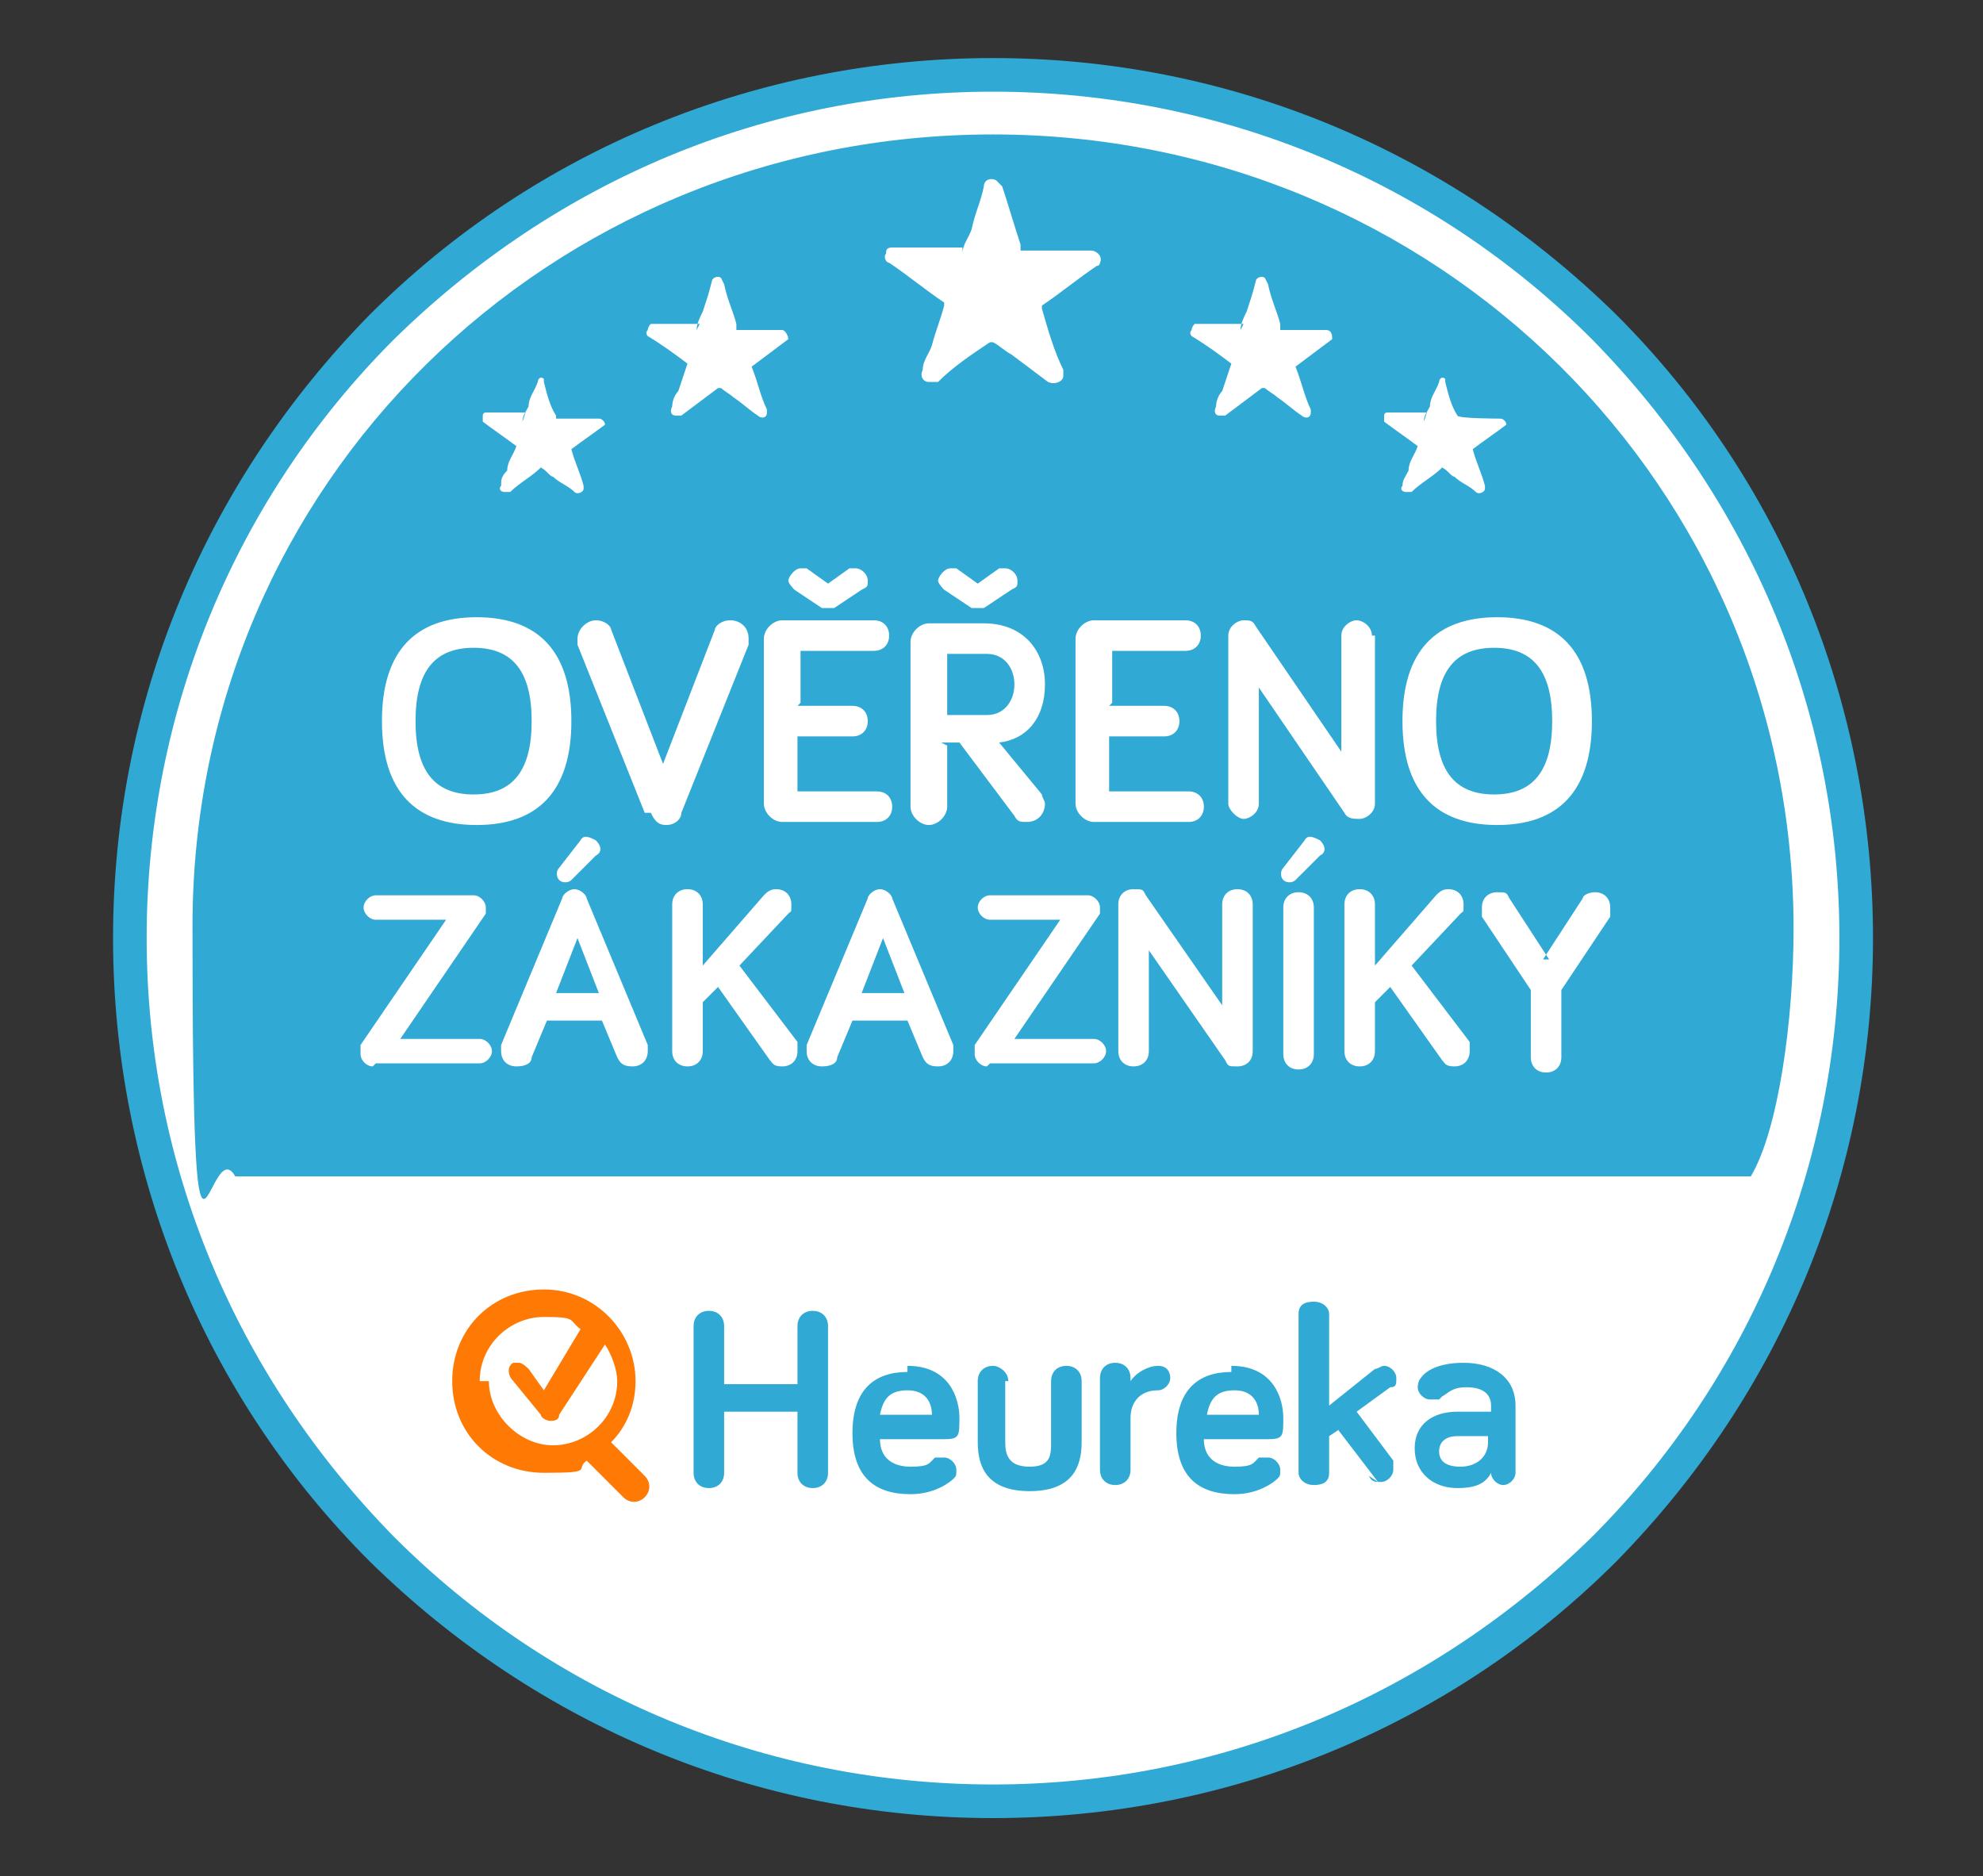
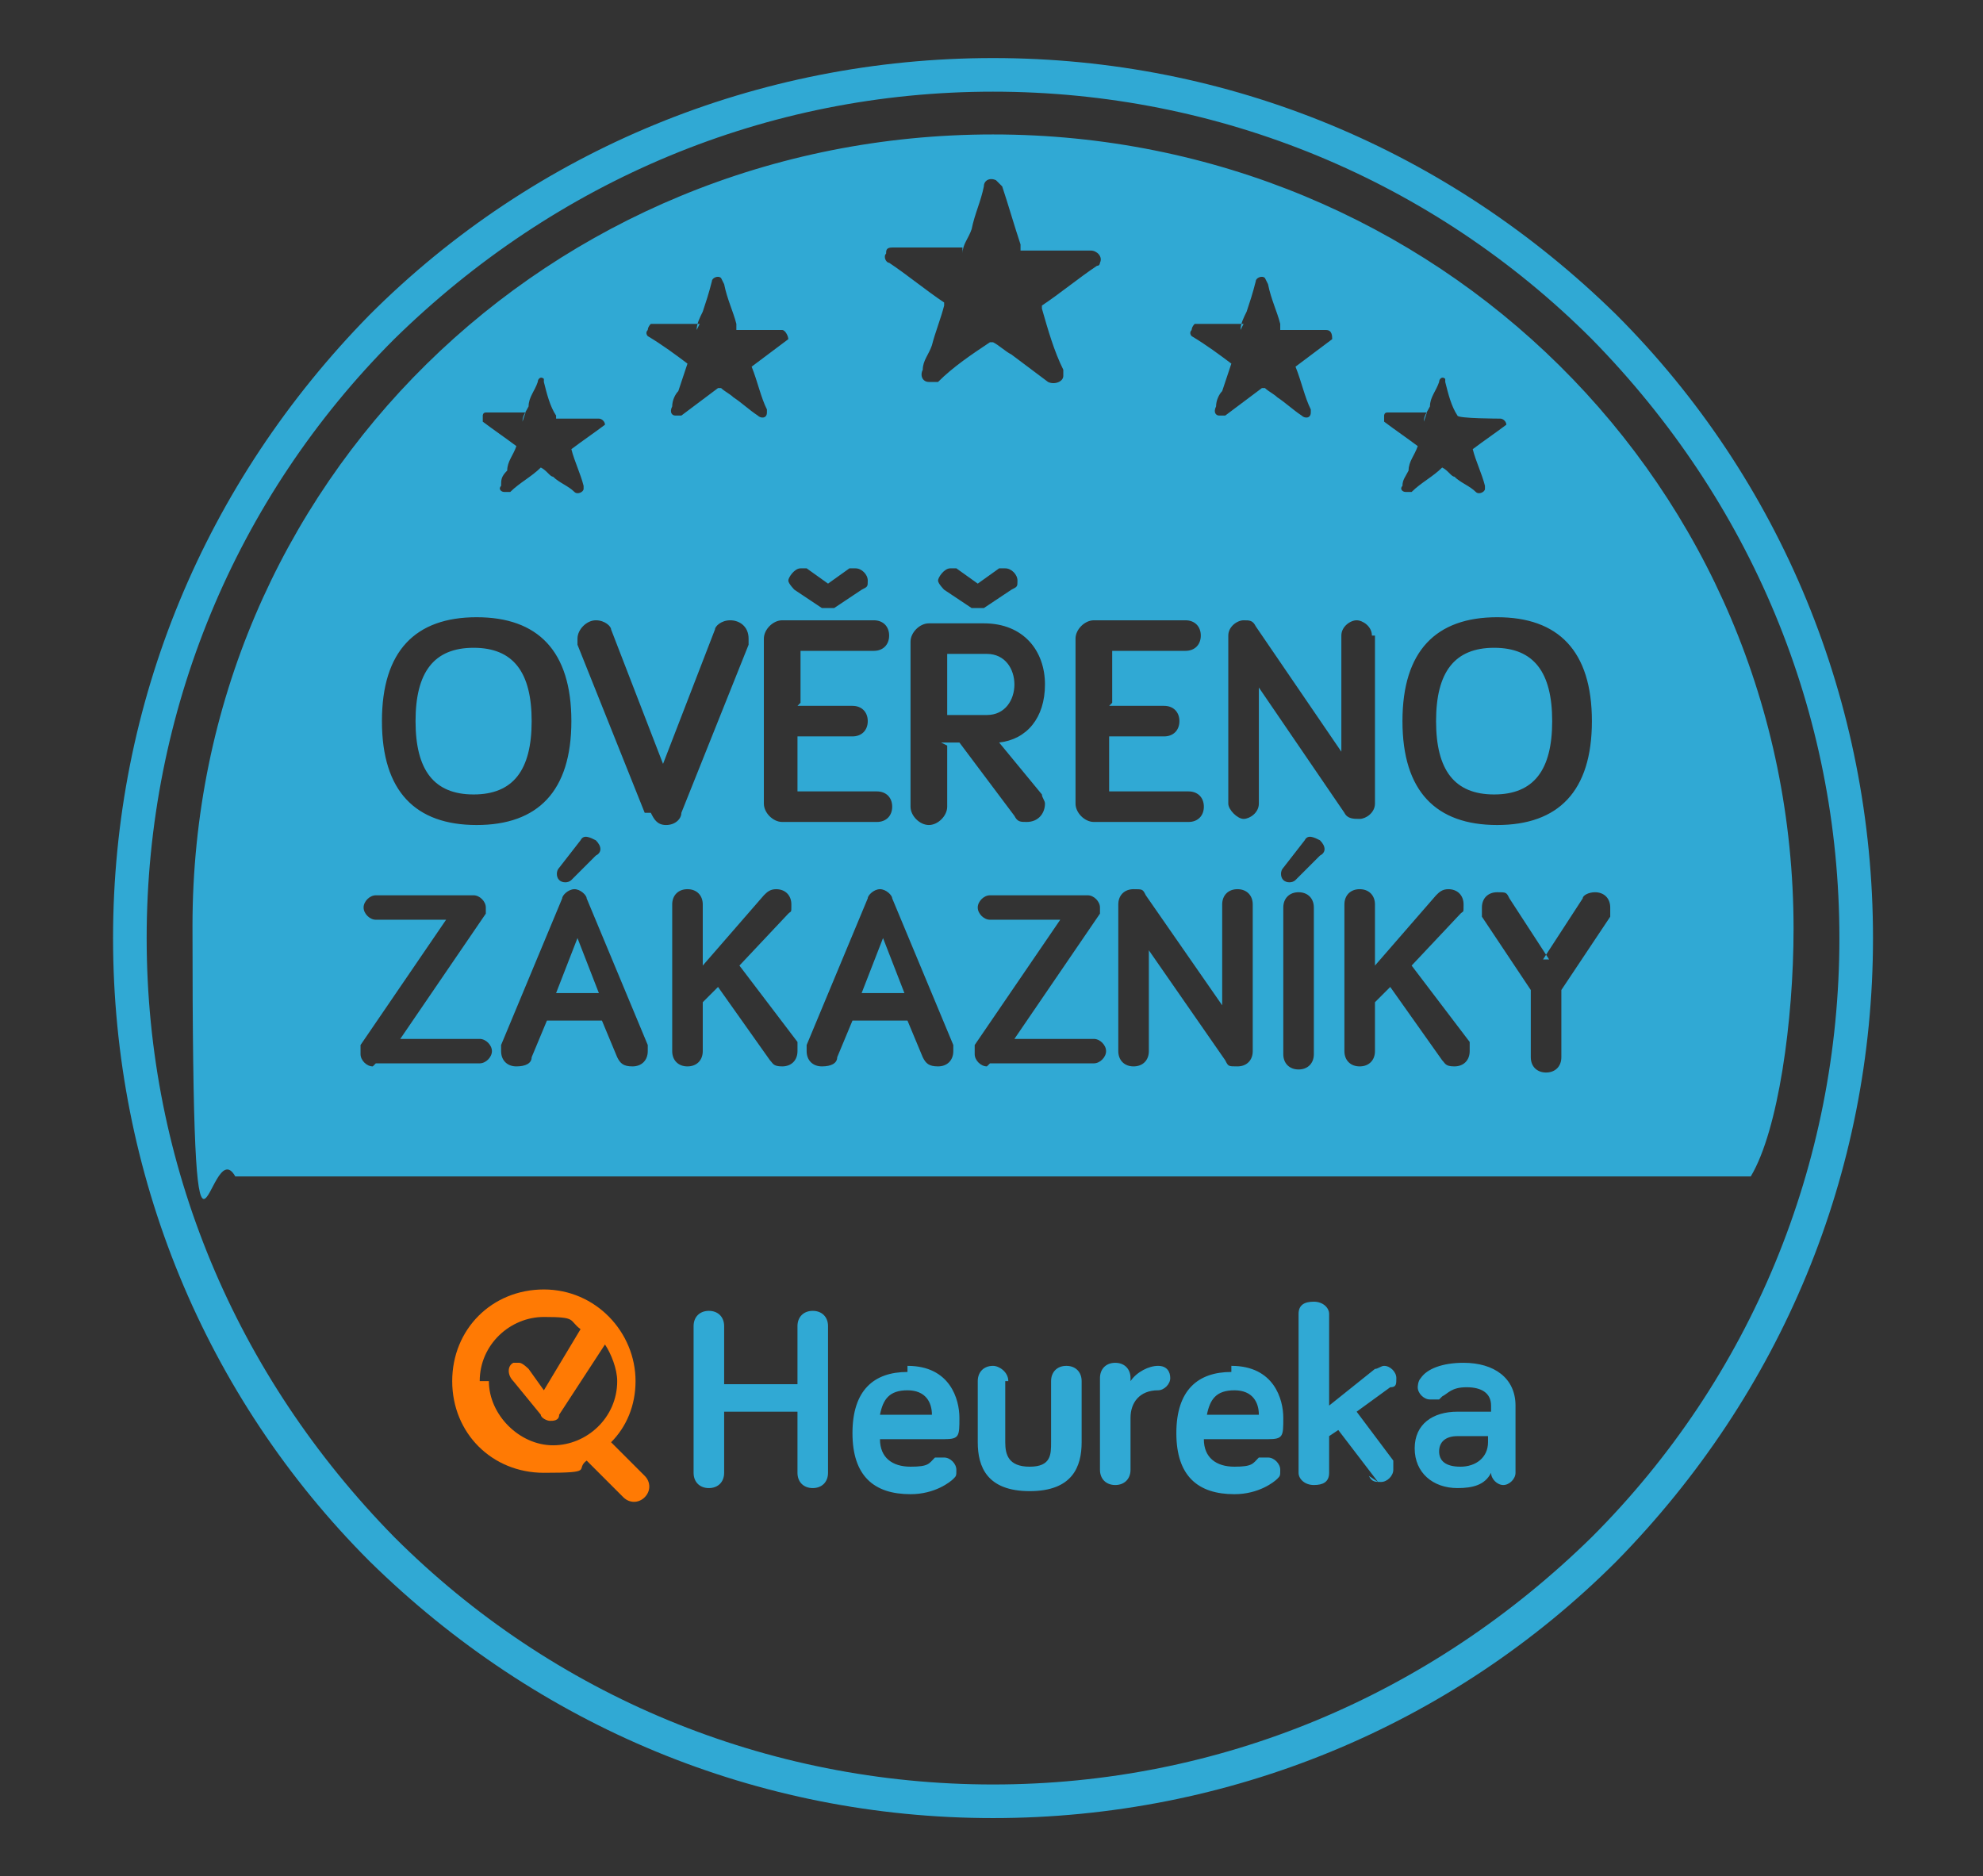
<svg xmlns="http://www.w3.org/2000/svg" id="Vrstva_1" version="1.1" viewBox="0 0 64.9 61.4">
  <rect x="0" y="0" width="64.9" height="61.4" fill="#333333" stroke="none" />
  <defs>
    <style>
      .st0 {
        fill: #ff7a04;
      }

      .st0, .st1, .st2 {
        fill-rule: evenodd;
      }

      .st1 {
        fill: #fff;
      }

      .st2 {
        fill: #30a9d4;
      }
    </style>
  </defs>
-   <path class="st1" d="M61.1,30.7c0,15.8-12.8,28.6-28.6,28.6S3.8,46.5,3.8,30.7c0-15.8,12.8-28.6,28.6-28.6s28.6,12.8,28.6,28.6Z" />
  <path class="st2" d="M32.5,59.5c-7.7,0-14.9-3-20.4-8.4-5.4-5.4-8.4-12.7-8.4-20.4s3-14.9,8.4-20.4C17.5,4.9,24.8,1.9,32.5,1.9s14.9,3,20.4,8.4c5.4,5.4,8.4,12.7,8.4,20.4s-3,14.9-8.4,20.4c-5.4,5.4-12.7,8.4-20.4,8.4h0ZM32.5,3c-7.4,0-14.3,2.9-19.6,8.1-5.2,5.2-8.1,12.2-8.1,19.6s2.9,14.3,8.1,19.6c5.2,5.2,12.2,8.1,19.6,8.1s14.3-2.9,19.6-8.1c5.2-5.2,8.1-12.2,8.1-19.6s-2.9-14.3-8.1-19.6c-5.2-5.2-12.2-8.1-19.6-8.1ZM57.3,38.5c.9-1.5,1.4-5.1,1.4-8.1,0-14.5-11.7-26-26.2-26S6.3,15.8,6.3,30.3s.5,6.6,1.4,8.2h49.6ZM27.1,48.2c0,.3-.2.5-.5.5-.3,0-.5-.2-.5-.5v-2h-2.4v2c0,.3-.2.5-.5.5s-.5-.2-.5-.5v-4.8c0-.3.2-.5.5-.5s.5.2.5.5v1.9h2.4v-1.9c0-.3.2-.5.5-.5s.5.2.5.5v4.8ZM29.7,44.7c1.4,0,1.7,1.1,1.7,1.7s0,.7-.5.7h-2.1c0,.6.4.9,1,.9s.6-.1.8-.3c0,0,.2,0,.3,0,.2,0,.4.2.4.4s0,.2-.1.3c-.1.1-.6.5-1.4.5-1.2,0-1.9-.6-1.9-2s.7-2,1.8-2M28.8,46.3h1.7c0-.4-.2-.8-.8-.8s-.8.3-.9.8M32.9,45.2v2c0,.4.1.8.8.8s.7-.4.7-.8v-2c0-.3.2-.5.5-.5s.5.2.5.5v2c0,.8-.3,1.6-1.7,1.6s-1.7-.8-1.7-1.6v-2c0-.3.2-.5.5-.5.2,0,.5.2.5.5,0,0,0,0,0,0M37,45.2c.2-.3.6-.5.9-.5s.4.2.4.4-.2.4-.4.4c-.6,0-.9.4-.9.9v1.7c0,.3-.2.5-.5.5s-.5-.2-.5-.5v-3c0-.3.2-.5.5-.5s.5.2.5.5h0ZM40.3,44.7c1.4,0,1.7,1.1,1.7,1.7s0,.7-.5.7h-2.1c0,.6.4.9,1,.9s.6-.1.8-.3c0,0,.2,0,.3,0,.2,0,.4.2.4.4s0,.2-.1.3c-.1.1-.6.5-1.4.5-1.2,0-1.9-.6-1.9-2s.7-2,1.8-2M39.5,46.3h1.7c0-.4-.2-.8-.8-.8s-.8.3-.9.8M45.1,48.5l-1.3-1.7-.3.2v1.2c0,.3-.2.4-.5.4s-.5-.2-.5-.4v-5.2c0-.3.2-.4.5-.4s.5.2.5.4v3l1.5-1.2c.1,0,.2-.1.3-.1.2,0,.4.2.4.4s0,.3-.2.3l-1.1.8,1.2,1.6c0,0,0,.2,0,.3,0,.2-.2.4-.4.4s-.3,0-.4-.2M47.1,45.8c0,0-.2,0-.3,0-.2,0-.4-.2-.4-.4h0c0,0,0-.2.1-.3.2-.3.7-.5,1.4-.5,1,0,1.7.5,1.7,1.4v2.2c0,.2-.2.4-.4.4s-.4-.2-.4-.4c-.2.4-.6.5-1.1.5-.8,0-1.4-.5-1.4-1.3s.6-1.2,1.4-1.2h1.1v-.2c0-.4-.3-.6-.8-.6s-.6.2-.8.3M48.7,47.2v-.2h-1c-.4,0-.6.2-.6.5s.2.5.7.5.9-.3.9-.8M12.5,23.6c0-2.3,1.1-3.4,3.1-3.4s3.1,1.1,3.1,3.4-1.1,3.4-3.1,3.4-3.1-1.1-3.1-3.4h0ZM13.6,23.6c0,1.6.6,2.4,1.9,2.4s1.9-.8,1.9-2.4-.6-2.4-1.9-2.4-1.9.8-1.9,2.4ZM21.1,26.6l-2.2-5.5c0,0,0-.1,0-.2,0-.3.3-.6.6-.6s.5.2.5.3l1.7,4.4,1.7-4.4c0-.1.2-.3.5-.3s.6.2.6.6,0,.1,0,.2l-2.2,5.5c0,.2-.2.4-.5.4s-.4-.2-.5-.4h0ZM26.1,23.1h1.8c.3,0,.5.2.5.5s-.2.5-.5.5h-1.8v1.8h2.6c.3,0,.5.2.5.5,0,0,0,0,0,0,0,.3-.2.5-.5.5,0,0,0,0,0,0h-3.1c-.3,0-.6-.3-.6-.6v-5.4c0-.3.3-.6.6-.6h3c.3,0,.5.2.5.5s-.2.5-.5.5h-2.4v1.7h0ZM26.9,19.9l-.9-.6c0,0-.2-.2-.2-.3s.2-.4.4-.4.2,0,.2,0l.7.5.7-.5s.1,0,.2,0c.2,0,.4.2.4.4s0,.2-.2.3l-.9.6c0,0-.1,0-.2,0s-.2,0-.2,0ZM31,24.4v2c0,.3-.3.6-.6.6s-.6-.3-.6-.6v-5.4c0-.3.3-.6.6-.6h1.8c1.3,0,2,.9,2,2s-.6,1.8-1.5,1.9l1.4,1.7c0,.1.1.2.1.3,0,.3-.2.6-.6.6-.2,0-.3,0-.4-.2l-1.8-2.4h-.6ZM31.8,19.9l-.9-.6c0,0-.2-.2-.2-.3s.2-.4.4-.4.2,0,.2,0l.7.5.7-.5s.1,0,.2,0c.2,0,.4.2.4.4s0,.2-.2.3l-.9.6c0,0-.1,0-.2,0s-.2,0-.2,0ZM31,21.4v2h1.3c.6,0,.9-.5.9-1s-.3-1-.9-1h-1.3ZM36.3,23.1h1.8c.3,0,.5.2.5.5s-.2.5-.5.5h-1.8v1.8h2.6c.3,0,.5.2.5.5,0,0,0,0,0,0,0,.3-.2.5-.5.5,0,0,0,0,0,0h-3.1c-.3,0-.6-.3-.6-.6v-5.4c0-.3.3-.6.6-.6h3c.3,0,.5.2.5.5s-.2.5-.5.5h-2.4v1.7h0ZM45,20.8v5.5c0,.3-.3.5-.5.5s-.4,0-.5-.2l-2.8-4.1v3.8c0,.3-.3.5-.5.5s-.5-.3-.5-.5v-5.5c0-.3.3-.5.5-.5s.3,0,.4.2l2.8,4.1v-3.8c0-.3.3-.5.5-.5s.5.2.5.5h0ZM45.9,23.6c0-2.3,1.1-3.4,3.1-3.4s3.1,1.1,3.1,3.4-1.1,3.4-3.1,3.4-3.1-1.1-3.1-3.4ZM47,23.6c0,1.6.6,2.4,1.9,2.4s1.9-.8,1.9-2.4-.6-2.4-1.9-2.4-1.9.8-1.9,2.4ZM12.2,34.9c-.2,0-.4-.2-.4-.4s0-.2,0-.3l2.8-4.1h-2.3c-.2,0-.4-.2-.4-.4s.2-.4.4-.4h3.2c.2,0,.4.2.4.4s0,.2,0,.2l-2.8,4.1h2.6c.2,0,.4.2.4.4s-.2.4-.4.4h-3.4ZM17.9,33.4l-.5,1.2c0,.2-.2.3-.5.3s-.5-.2-.5-.5,0-.1,0-.2l2-4.8c0-.1.2-.3.4-.3s.4.2.4.3l2,4.8c0,0,0,.1,0,.2,0,.3-.2.5-.5.5s-.4-.1-.5-.3l-.5-1.2h-2,0ZM18.3,28.4l.7-.9c.1-.2.3-.1.5,0,.2.2.2.4,0,.5l-.8.8c-.1.1-.3.1-.4,0-.1-.1-.1-.3,0-.4h0ZM18.9,30.7l-.7,1.8h1.4l-.7-1.8h0ZM23,31.6l2-2.3c.1-.1.2-.2.4-.2.3,0,.5.2.5.5s0,.2-.1.3l-1.6,1.7,1.9,2.5c0,0,0,.2,0,.3,0,.3-.2.5-.5.5s-.3-.1-.4-.2l-1.7-2.4-.5.5v1.6c0,.3-.2.5-.5.5s-.5-.2-.5-.5v-4.8c0-.3.2-.5.5-.5s.5.2.5.5v1.9h0ZM27.9,33.4l-.5,1.2c0,.2-.2.3-.5.3s-.5-.2-.5-.5,0-.1,0-.2l2-4.8c0-.1.2-.3.4-.3s.4.2.4.3l2,4.8c0,0,0,.1,0,.2,0,.3-.2.5-.5.5s-.4-.1-.5-.3l-.5-1.2h-2,0ZM28.9,30.7l-.7,1.8h1.4l-.7-1.8h0ZM32.3,34.9c-.2,0-.4-.2-.4-.4s0-.2,0-.3l2.8-4.1h-2.3c-.2,0-.4-.2-.4-.4s.2-.4.4-.4h3.2c.2,0,.4.2.4.4s0,.2,0,.2l-2.8,4.1h2.6c.2,0,.4.2.4.4s-.2.4-.4.4h-3.4,0ZM41,29.6v4.8c0,.3-.2.5-.5.5s-.3,0-.4-.2l-2.5-3.6v3.3c0,.3-.2.5-.5.5s-.5-.2-.5-.5v-4.8c0-.3.2-.5.5-.5s.3,0,.4.2l2.5,3.6v-3.3c0-.3.2-.5.5-.5s.5.2.5.5h0ZM42,28.4l.7-.9c.1-.2.3-.1.5,0,.2.2.2.4,0,.5l-.8.8c-.1.1-.3.1-.4,0-.1-.1-.1-.3,0-.4h0ZM43,34.5c0,.3-.2.5-.5.5s-.5-.2-.5-.5v-4.8c0-.3.2-.5.5-.5s.5.2.5.5v4.8ZM45,31.6l2-2.3c.1-.1.2-.2.4-.2.3,0,.5.2.5.5s0,.2-.1.3l-1.6,1.7,1.9,2.5c0,0,0,.2,0,.3,0,.3-.2.5-.5.5s-.3-.1-.4-.2l-1.7-2.4-.5.5v1.6c0,.3-.2.5-.5.5s-.5-.2-.5-.5v-4.8c0-.3.2-.5.5-.5s.5.2.5.5v1.9h0ZM50.5,31.4l1.3-2c0-.1.2-.2.4-.2.3,0,.5.2.5.5s0,.2,0,.3l-1.6,2.4v2.2c0,.3-.2.5-.5.5s-.5-.2-.5-.5v-2.2l-1.6-2.4c0,0,0-.2,0-.3,0-.3.2-.5.5-.5s.3,0,.4.2l1.3,2ZM31.5,8.3c0-.3.2-.5.3-.8.1-.5.3-.9.4-1.4,0-.2.2-.3.4-.2,0,0,.1.1.2.2.2.6.4,1.3.6,1.9,0,0,0,.1,0,.2h2.3c.2,0,.4.2.3.4,0,0,0,.1-.1.1-.6.4-1.2.9-1.8,1.3,0,0,0,0,0,.1.2.7.4,1.4.7,2,0,0,0,.1,0,.2,0,.2-.3.3-.5.2-.4-.3-.8-.6-1.2-.9-.2-.1-.4-.3-.6-.4,0,0,0,0-.1,0-.6.4-1.2.8-1.7,1.3,0,0-.2,0-.3,0-.2,0-.3-.2-.2-.4,0-.3.2-.5.3-.8.1-.4.3-.9.4-1.3,0,0,0,0,0-.1-.6-.4-1.2-.9-1.8-1.3-.1,0-.2-.2-.1-.3,0-.1,0-.2.2-.2,0,0,0,0,.1,0h2.2,0ZM46.6,13.8c0-.2.1-.3.2-.5,0-.3.2-.5.3-.8,0-.1.1-.2.2-.1,0,0,0,0,0,.1.1.4.2.8.4,1.1h0c0,.1,1.4.1,1.4.1.1,0,.2.1.2.2,0,0,0,0,0,0-.4.3-.7.5-1.1.8,0,0,0,0,0,0,.1.4.3.8.4,1.2,0,0,0,0,0,.1,0,.1-.2.2-.3.1-.2-.2-.5-.3-.7-.5-.1,0-.2-.2-.4-.3,0,0,0,0,0,0-.3.3-.7.5-1,.8,0,0,0,0-.2,0-.1,0-.2-.1-.1-.2,0-.2.1-.3.2-.5,0-.3.2-.5.3-.8,0,0,0,0,0,0-.4-.3-.7-.5-1.1-.8,0,0,0-.1,0-.2,0,0,0-.1.1-.1,0,0,0,0,0,0h1.3ZM17.1,13.8c0-.2.1-.3.2-.5,0-.3.2-.5.3-.8,0-.1.1-.2.2-.1,0,0,0,0,0,.1.1.4.2.8.4,1.1,0,0,0,0,0,.1h1.4c.1,0,.2.1.2.2,0,0,0,0,0,0-.4.3-.7.5-1.1.8,0,0,0,0,0,0,.1.4.3.8.4,1.2,0,0,0,0,0,.1,0,.1-.2.2-.3.1-.2-.2-.5-.3-.7-.5-.1,0-.2-.2-.4-.3,0,0,0,0,0,0-.3.3-.7.5-1,.8,0,0,0,0-.2,0-.1,0-.2-.1-.1-.2,0-.2,0-.3.2-.5,0-.3.2-.5.3-.8,0,0,0,0,0,0-.4-.3-.7-.5-1.1-.8,0,0,0-.1,0-.2,0,0,0-.1.1-.1,0,0,0,0,0,0h1.3ZM40.6,10.8c0-.2.1-.4.2-.6.1-.3.2-.6.3-1,0-.1.2-.2.3-.1,0,0,0,0,.1.2.1.5.3.9.4,1.3,0,0,0,0,0,.2h0c.5,0,1,0,1.5,0,.2,0,.2.2.2.3,0,0,0,0,0,0-.4.3-.8.6-1.2.9,0,0,0,0,0,0,.2.5.3,1,.5,1.4,0,0,0,0,0,.1,0,.2-.2.2-.3.1-.3-.2-.5-.4-.8-.6-.1-.1-.3-.2-.4-.3,0,0,0,0-.1,0-.4.3-.8.6-1.2.9,0,0-.1,0-.2,0-.1,0-.2-.1-.1-.3,0-.2.1-.4.2-.5.1-.3.2-.6.3-.9,0,0,0,0,0,0-.4-.3-.8-.6-1.3-.9,0,0-.1-.1,0-.2,0,0,0-.1.1-.2,0,0,0,0,0,0h1.6ZM22.8,10.8c0-.2.1-.4.2-.6.1-.3.2-.6.3-1,0-.1.2-.2.3-.1,0,0,0,0,.1.2.1.5.3.9.4,1.3,0,0,0,0,0,.2h0c.5,0,1,0,1.5,0,.1,0,.2.2.2.3,0,0,0,0,0,0-.4.3-.8.6-1.2.9,0,0,0,0,0,0,.2.5.3,1,.5,1.4,0,0,0,0,0,.1,0,.2-.2.2-.3.1-.3-.2-.5-.4-.8-.6-.1-.1-.3-.2-.4-.3,0,0,0,0-.1,0-.4.3-.8.6-1.2.9,0,0-.1,0-.2,0-.1,0-.2-.1-.1-.3,0-.2.1-.4.2-.5.1-.3.2-.6.3-.9,0,0,0,0,0,0-.4-.3-.8-.6-1.3-.9,0,0-.1-.1,0-.2,0,0,0-.1.1-.2,0,0,0,0,0,0h1.6Z" />
  <path class="st0" d="M21.1,48.3l-1.1-1.1h0c.5-.5.8-1.2.8-2,0-1.6-1.3-3-3-3s-3,1.3-3,3,1.3,3,3,3,1-.1,1.4-.4l1.2,1.2c.2.2.5.2.7,0,0,0,0,0,0,0,.2-.2.2-.5,0-.7h0ZM15.7,45.2c0-1.2,1-2.1,2.1-2.1s.8.1,1.2.4l-1.2,2-.5-.7c0,0-.2-.2-.3-.2,0,0-.2,0-.2,0-.2.1-.2.4,0,.6l.9,1.1c0,.1.2.2.3.2h0c.1,0,.3,0,.3-.2l1.5-2.3c.2.3.4.8.4,1.2,0,1.2-1,2.1-2.1,2.1s-2.1-1-2.1-2.1h0Z" />
</svg>